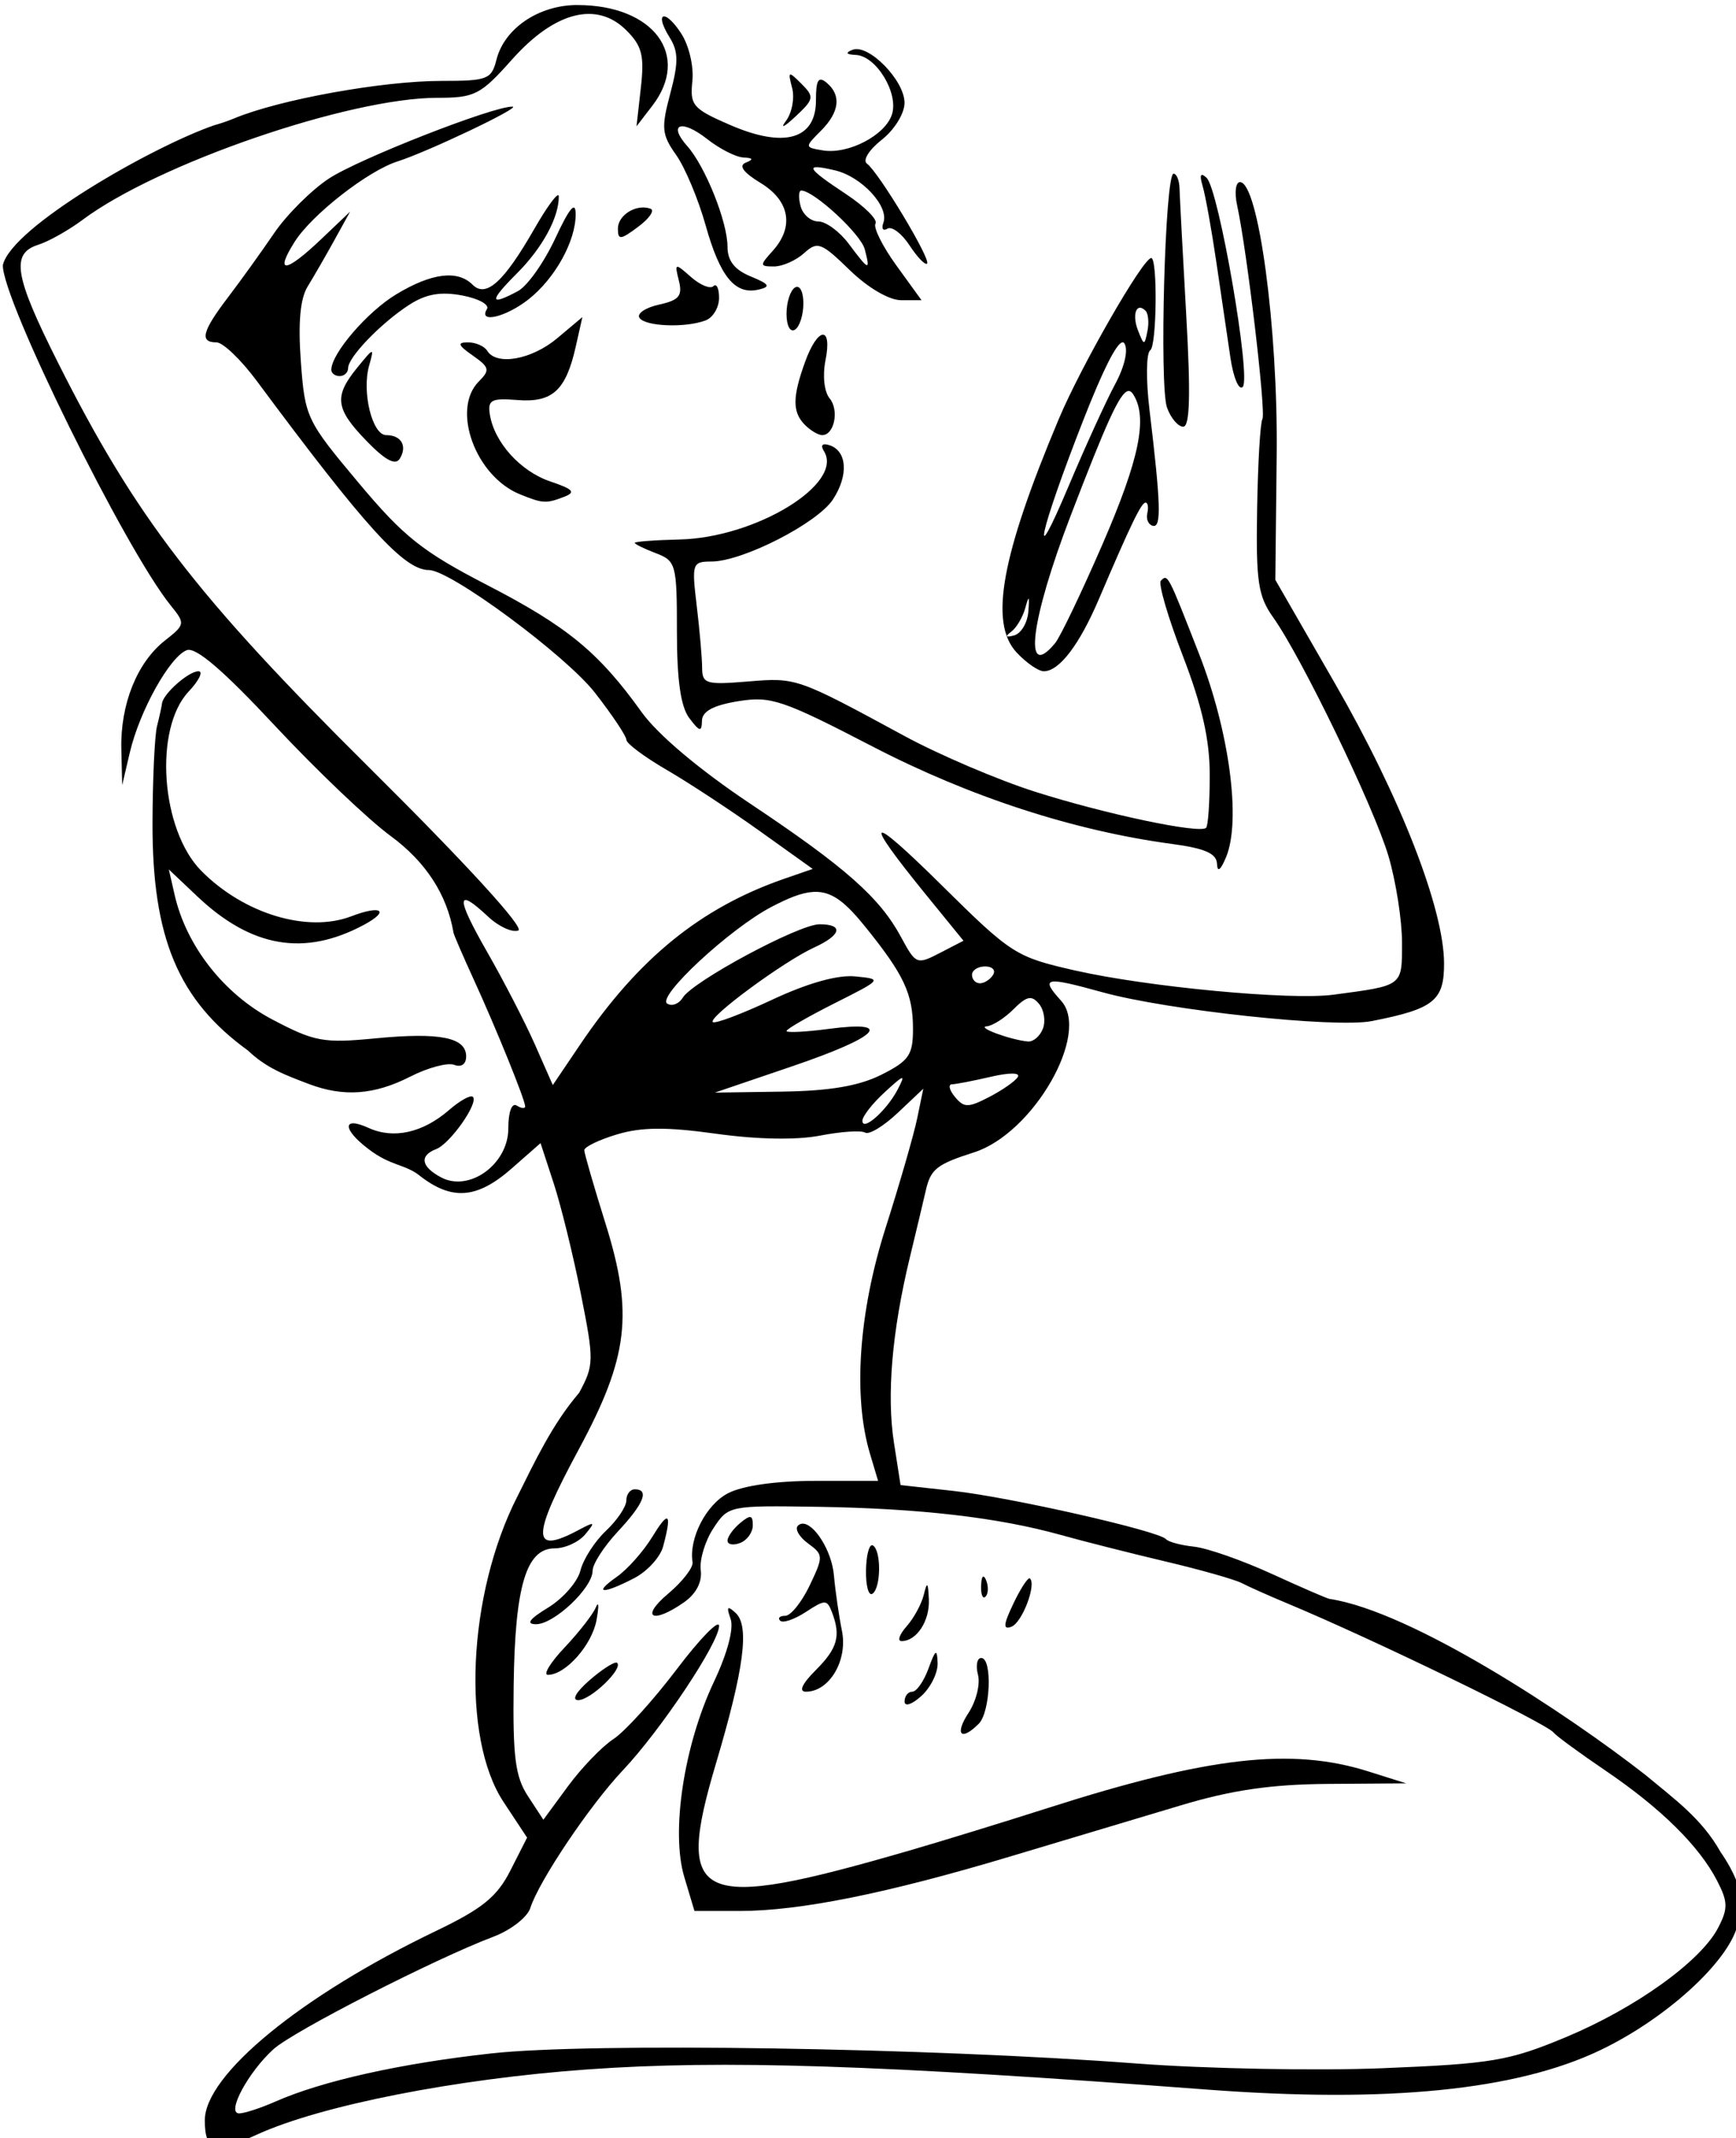
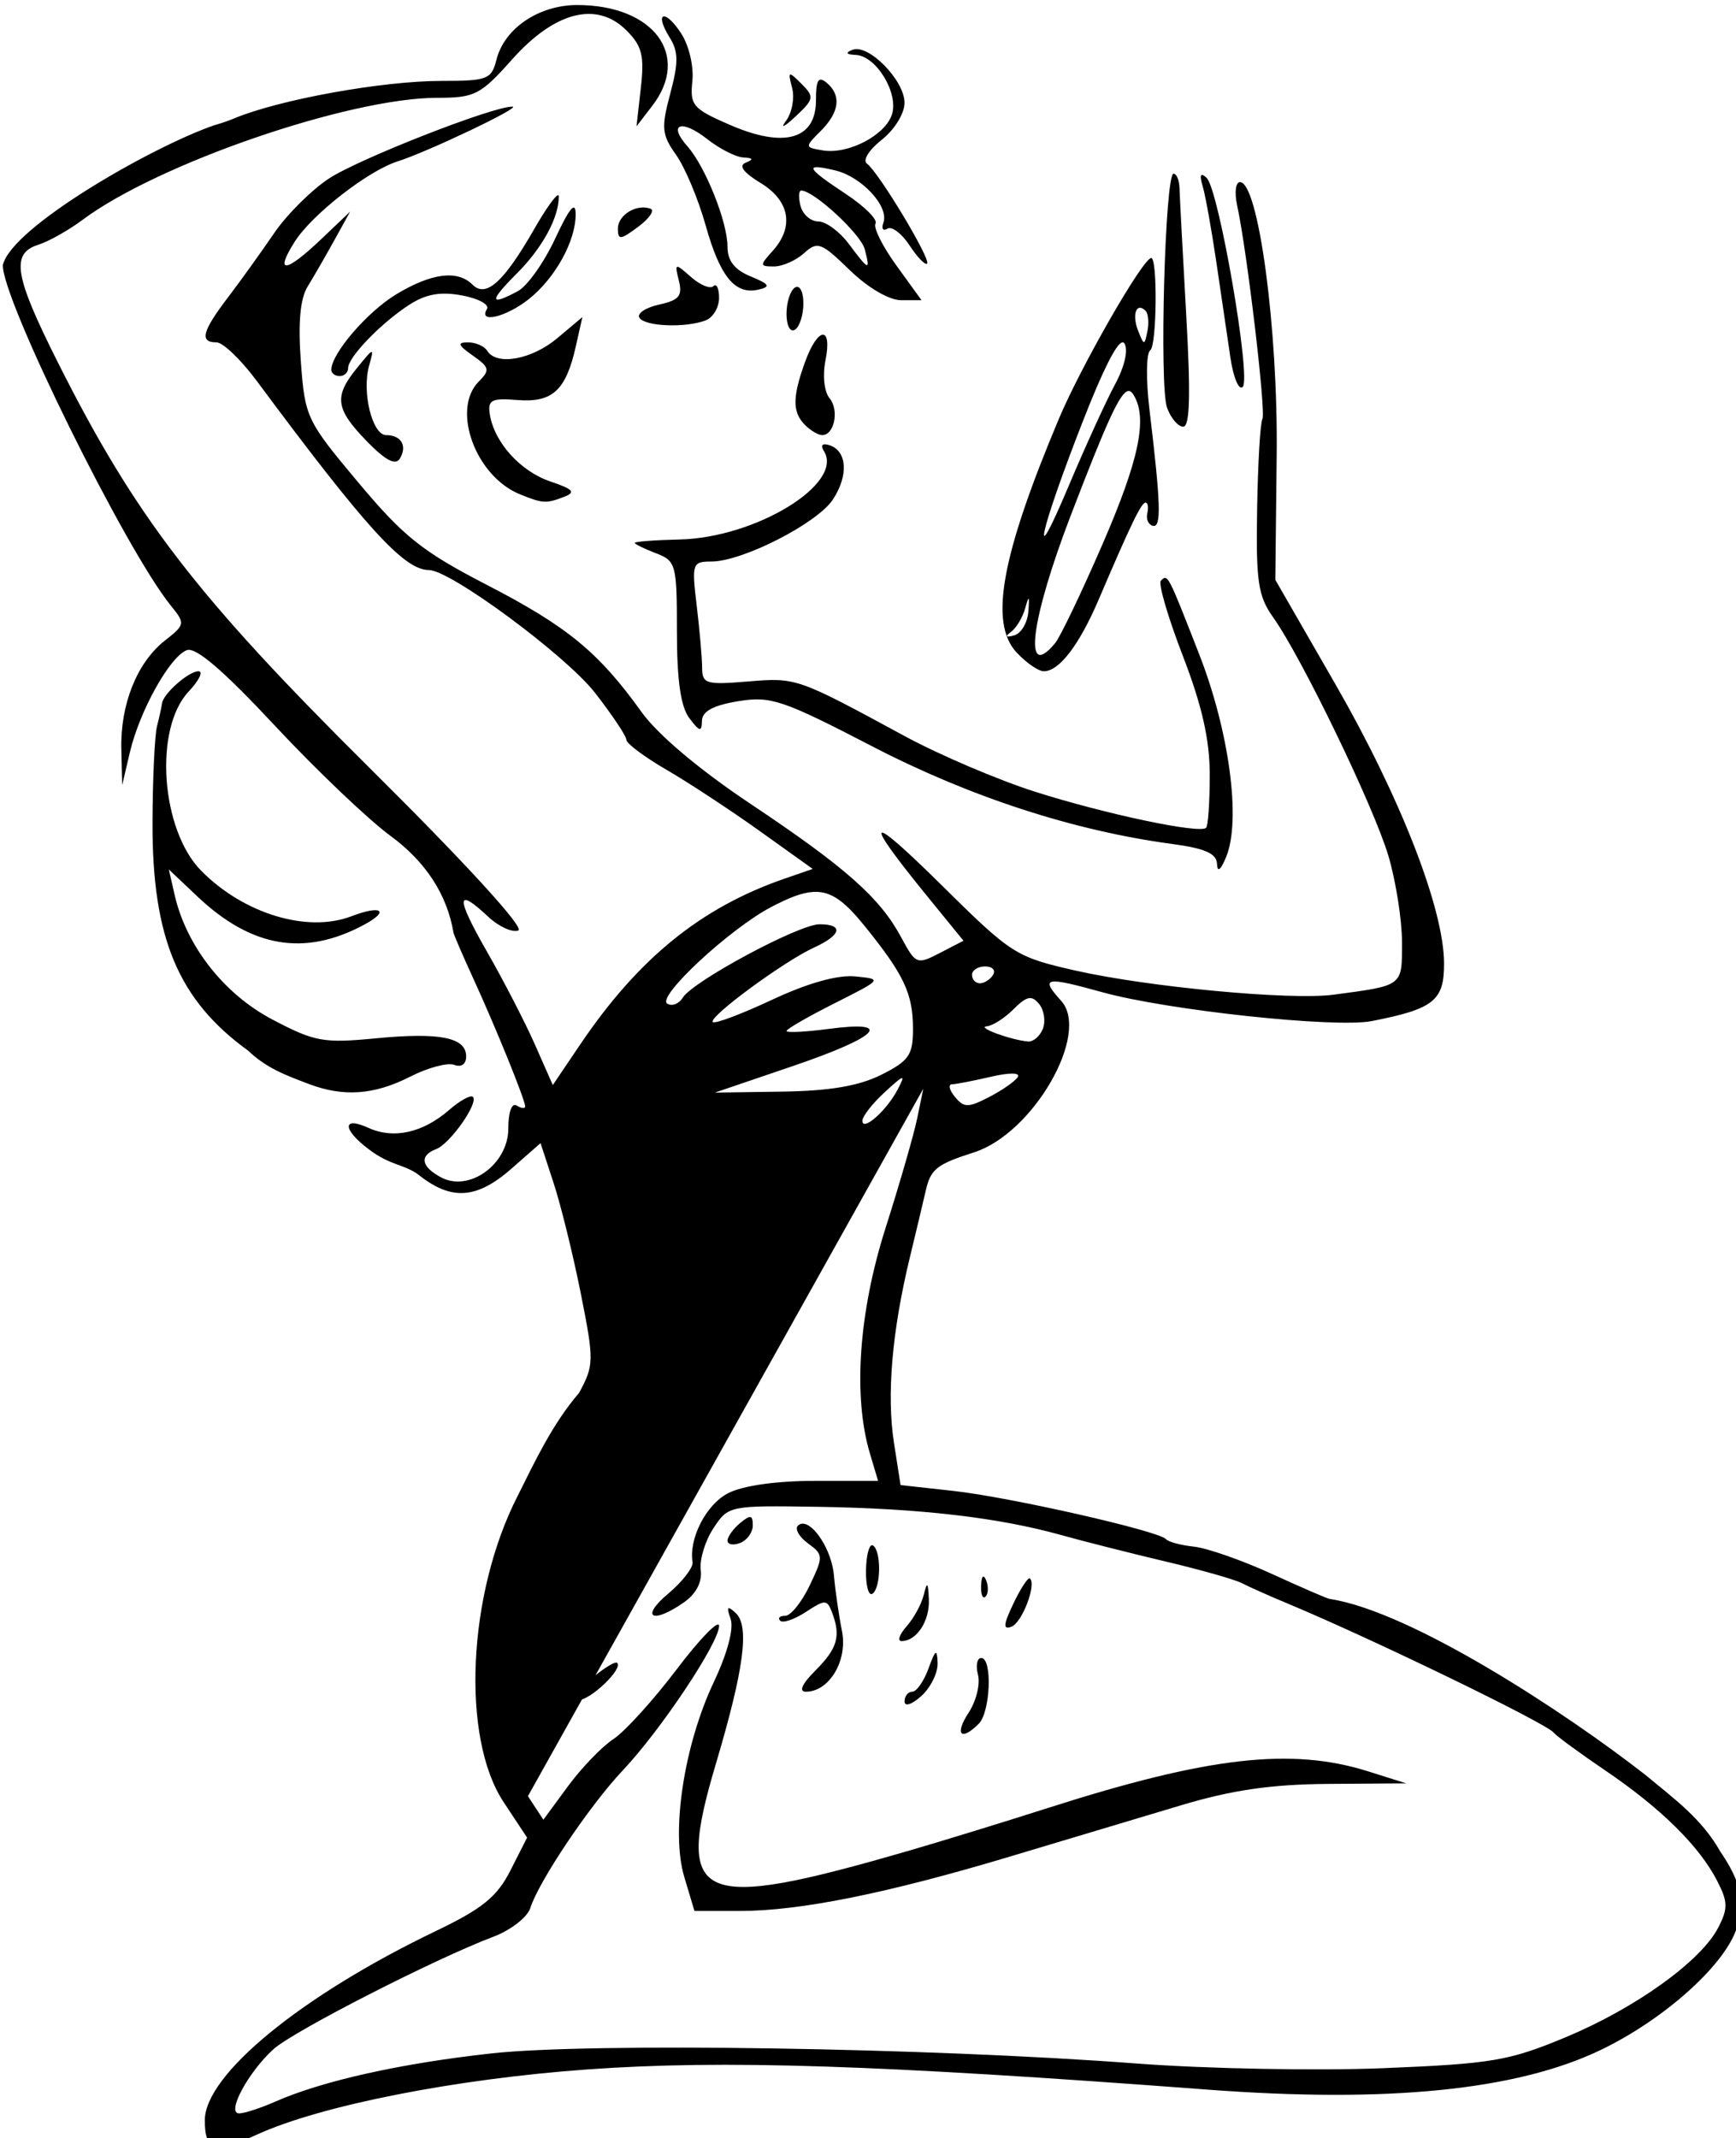
<svg xmlns="http://www.w3.org/2000/svg" xmlns:ns1="http://www.inkscape.org/namespaces/inkscape" xmlns:ns2="http://sodipodi.sourceforge.net/DTD/sodipodi-0.dtd" width="54.566mm" height="67.19mm" viewBox="0 0 54.566 67.19" version="1.1" id="svg8" ns1:version="0.92.3 (2405546, 2018-03-11)" ns2:docname="Mermaid.svg">
  <title id="title857">Mermaid</title>
  <defs id="defs2" />
  <ns2:namedview id="base" pagecolor="#ffffff" bordercolor="#666666" borderopacity="1.0" ns1:pageopacity="0.0" ns1:pageshadow="2" ns1:zoom="0.98496237" ns1:cx="660.37364" ns1:cy="-10.516317" ns1:document-units="mm" ns1:current-layer="layer1" showgrid="false" ns1:snap-global="false" ns1:window-width="1920" ns1:window-height="1017" ns1:window-x="3832" ns1:window-y="-8" ns1:window-maximized="1" fit-margin-top="0" fit-margin-left="0" fit-margin-right="0" fit-margin-bottom="0" />
  <g ns1:label="Layer 1" ns1:groupmode="layer" id="layer1" transform="translate(-56.93,-100.08)">
-     <path style="fill:#000000;stroke-width:3.78" d="m 283.305,378.256 c -4.565,0 -8.657,2.767 -9.59,6.484 -0.585,2.332 -1.064,2.516 -6.525,2.516 -7.023,0 -19.248,2.213 -24.613,4.455 -0.796,0.332 -1.586,0.59 -2.328,0.799 -7.309,2.514 -24.035,12.063 -25.08,16.58 -0.142,3.994 14.504,33.688 19.908,40.361 1.746,2.156 1.727,2.266 -0.703,4.178 -3.286,2.585 -5.277,7.55 -5.152,12.846 l 0.1,4.281 0.912,-3.887 c 1.155,-4.92 4.733,-11.339 6.75,-12.113 1.063,-0.408 4.321,2.382 10.434,8.936 4.889,5.241 11.067,11.129 13.73,13.084 4.179,3.068 6.703,6.946 7.473,11.48 0.047,0.275 1.116,2.75 2.377,5.5 2.665,5.813 6.123,14.339 6.123,15.096 0,0.287 -0.45,0.244 -1,-0.096 -0.591,-0.365 -1,0.75 -1,2.725 0,4.22 -4.632,7.577 -7.98,5.785 -2.372,-1.269 -2.596,-2.575 -0.576,-3.35 1.658,-0.636 5.065,-5.486 4.354,-6.197 -0.261,-0.261 -1.531,0.44 -2.82,1.559 -3.12,2.706 -6.585,3.477 -9.549,2.127 -3.136,-1.428 -3.133,0.152 0.004,2.518 2.61,2.004 4.3,1.768 6.01,3.109 3.835,3.017 6.838,2.797 10.936,-0.801 l 3.445,-3.025 1.562,4.775 c 0.86,2.627 2.308,8.514 3.217,13.082 1.579,7.938 1.571,8.459 -0.201,11.75 -3.186,3.709 -5.261,8.167 -7.324,12.293 -5.922,11.607 -6.686,28.607 -1.631,36.246 l 2.781,4.205 -1.975,3.891 c -1.59,3.131 -3.321,4.534 -8.865,7.195 -15.944,7.653 -27.387,17.03 -27.387,22.441 0,3.628 1.216,3.955 6.217,1.674 7.557,-3.447 23.544,-6.595 39.166,-7.713 16.1,-1.152 34.45,-0.555 73.482,2.389 21.439,1.617 36.707,0.087 46.658,-4.674 7.761,-3.713 15.139,-10.421 16.271,-14.793 1.377,-3.04 -0.433,-6.411 -2.035,-8.75 -2.21,-3.926 -5.498,-6.274 -8.896,-9.102 -9.459,-7.388 -27.772,-19.398 -37.436,-20.859 -0.207,0 -3.274,-1.326 -6.814,-2.947 -3.541,-1.622 -7.713,-3.084 -9.273,-3.25 -1.561,-0.166 -3.063,-0.568 -3.338,-0.893 -0.82,-0.969 -18.478,-4.974 -25.219,-5.719 l -6.258,-0.691 -0.781,-5 c -0.885,-5.674 -0.238,-13.233 1.883,-22 0.798,-3.3 1.648,-6.866 1.889,-7.926 0.58,-2.547 1.291,-3.111 5.723,-4.527 7.024,-2.244 13.838,-14.096 10.332,-17.971 -2.521,-2.785 -1.932,-2.907 4.883,-1.018 7.726,2.142 27.627,4.274 31.959,3.424 7.372,-1.448 8.591,-2.421 8.576,-6.854 -0.021,-6.47 -5.179,-19.702 -12.92,-33.148 l -7.094,-12.322 0.162,-14.83 c 0.165,-14.988 -2.168,-32.328 -4.352,-32.328 -0.518,0 -0.672,1.238 -0.342,2.75 1.177,5.393 3.452,24.613 3,25.344 -0.253,0.409 -0.535,5.213 -0.627,10.674 -0.145,8.592 0.11,10.318 1.896,12.83 3.41,4.794 11.974,22.522 13.688,28.334 0.881,2.987 1.602,7.591 1.602,10.23 0,5.223 0.18,5.086 -8.145,6.193 -5.089,0.677 -22.017,-0.914 -30.666,-2.881 -6.996,-1.591 -7.523,-1.927 -15.75,-10.062 -8.84,-8.741 -9.567,-8.33 -1.904,1.078 l 4.451,5.465 -2.805,1.451 c -2.726,1.41 -2.855,1.356 -4.602,-1.887 -2.52,-4.68 -6.588,-8.277 -17.881,-15.814 -6.056,-4.042 -10.983,-8.196 -12.9,-10.873 -5.061,-7.067 -8.8,-10.141 -18.299,-15.049 -7.709,-3.983 -9.905,-5.731 -15.305,-12.178 -6.133,-7.322 -6.319,-7.712 -6.805,-14.316 -0.339,-4.616 -0.082,-7.467 0.805,-8.908 0.717,-1.166 2.145,-3.641 3.172,-5.5 l 1.867,-3.381 -3.416,3.25 c -4.246,4.041 -5.601,4.178 -3.156,0.316 2.035,-3.214 8.686,-8.407 12.197,-9.521 3.571,-1.133 14.737,-6.449 13.641,-6.494 -2.2,-0.09 -18.237,6.188 -21.787,8.529 -2.083,1.373 -5.008,4.292 -6.5,6.484 -1.492,2.192 -3.95,5.611 -5.463,7.598 -3.073,4.037 -3.406,5.338 -1.367,5.338 0.761,0 2.898,2.042 4.75,4.537 12.967,17.47 17.514,22.463 20.451,22.463 2.554,0 16.234,10.111 19.699,14.559 2.044,2.624 3.717,5.128 3.717,5.564 0,0.437 2.138,2.034 4.75,3.551 2.613,1.517 7.585,4.783 11.051,7.26 l 6.301,4.504 -3.355,1.16 c -9.918,3.434 -17.331,9.453 -24.242,19.686 l -3.23,4.783 -2.111,-4.783 c -1.162,-2.631 -3.725,-7.596 -5.695,-11.033 -3.724,-6.497 -3.681,-7.738 0.146,-4.143 1.234,1.159 2.838,1.894 3.564,1.633 0.801,-0.287 -6.178,-7.914 -17.713,-19.357 -20.462,-20.299 -27.694,-29.707 -36.887,-47.988 -5.177,-10.296 -5.616,-12.931 -2.328,-13.971 1.238,-0.391 3.6,-1.72 5.25,-2.953 8.919,-6.665 31.622,-14.471 42.09,-14.471 4.437,0 5.109,-0.345 8.855,-4.549 5.068,-5.687 10.052,-6.954 13.559,-3.447 1.857,1.857 2.142,2.994 1.713,6.805 l -0.516,4.574 1.877,-2.441 c 4.597,-5.981 0.157,-11.941 -8.895,-11.941 z m 10.344,1.352 c -0.5,-0.075 -0.44,0.817 0.619,2.514 1.032,1.652 1.045,2.965 0.064,6.631 -1.092,4.084 -1.018,4.86 0.699,7.287 1.057,1.494 2.629,5.245 3.494,8.336 1.711,6.113 3.502,8.281 6.295,7.621 1.459,-0.345 1.28,-0.64 -0.951,-1.559 -1.923,-0.792 -2.75,-1.855 -2.75,-3.535 0,-2.929 -2.631,-9.507 -4.76,-11.902 -2.361,-2.656 -0.712,-3.26 2.342,-0.857 1.478,1.163 3.414,2.148 4.303,2.191 1.156,0.057 1.237,0.231 0.283,0.611 -0.884,0.353 -0.295,1.162 1.75,2.406 3.476,2.114 4.023,5.208 1.428,8.076 -1.546,1.708 -1.536,1.828 0.17,1.828 1.004,0 2.607,-0.708 3.562,-1.572 1.599,-1.447 2.029,-1.289 5.416,2 2.161,2.099 4.675,3.572 6.098,3.572 h 2.42 l -2.986,-4.125 c -1.643,-2.269 -2.755,-4.502 -2.471,-4.963 0.285,-0.461 -1.3,-2.039 -3.52,-3.508 -4.757,-3.148 -4.995,-3.668 -1.285,-2.799 3.158,0.74 6.438,4.279 5.744,6.197 -0.259,0.716 -0.047,1.038 0.473,0.717 0.52,-0.321 1.701,0.571 2.625,1.98 0.924,1.41 1.861,2.382 2.082,2.16 0.486,-0.486 -5.766,-10.872 -7.133,-11.85 -0.538,-0.385 0.236,-1.633 1.748,-2.822 1.515,-1.192 2.711,-3.128 2.711,-4.387 0,-2.673 -4.292,-7.041 -6.178,-6.287 -0.884,0.354 -0.751,0.555 0.404,0.607 2.409,0.11 5.088,4.512 4.285,7.041 -0.789,2.485 -5.185,4.778 -8.201,4.277 -2.166,-0.359 -2.168,-0.385 -0.25,-2.303 2.236,-2.236 2.476,-4.247 0.684,-5.734 -0.961,-0.798 -1.254,-0.308 -1.25,2.092 0.007,4.633 -3.742,5.719 -10.158,2.941 -4.457,-1.929 -4.804,-2.333 -4.502,-5.217 0.183,-1.747 -0.406,-4.241 -1.334,-5.658 -0.856,-1.307 -1.582,-1.951 -1.971,-2.01 z m 14.908,6.896 c -0.147,0.067 -0.034,0.581 0.23,1.594 0.312,1.193 -0.022,2.955 -0.742,3.914 -0.72,0.96 -0.224,0.733 1.102,-0.502 2.25,-2.097 2.299,-2.358 0.742,-3.914 -0.778,-0.778 -1.185,-1.159 -1.332,-1.092 z m 45.469,11.752 c -1.006,0 -1.706,25.169 -0.771,27.75 0.448,1.237 1.312,2.25 1.92,2.25 0.789,0 0.891,-3.793 0.355,-13.25 -0.412,-7.287 -0.769,-14.038 -0.795,-15 -0.025,-0.963 -0.343,-1.75 -0.709,-1.75 z m 3.35,0.148 c -0.185,0.043 -0.146,0.487 0.109,1.352 0.325,1.1 1.053,5.15 1.619,9 0.566,3.85 1.316,8.938 1.666,11.307 0.35,2.368 1.007,3.934 1.461,3.48 1.029,-1.029 -2.836,-23.421 -4.279,-24.787 -0.274,-0.259 -0.465,-0.377 -0.576,-0.352 z m -47.508,1.852 c 1.485,0 7.056,5.145 7.529,6.953 0.691,2.644 0.514,2.586 -1.879,-0.619 -1.095,-1.467 -2.724,-2.668 -3.621,-2.668 -0.897,0 -1.848,-0.824 -2.111,-1.832 -0.263,-1.008 -0.227,-1.834 0.082,-1.834 z m -28.818,0.551 c -0.276,-0.066 -1.452,1.568 -2.846,3.998 -3.62,6.311 -5.724,8.211 -7.326,6.609 -1.775,-1.775 -4.875,-1.381 -9.062,1.154 -3.429,2.076 -7.674,7.008 -7.689,8.938 -0.004,0.412 0.444,0.75 0.994,0.75 0.55,0 1,-0.428 1,-0.949 0,-1.298 3.912,-5.348 7.246,-7.502 1.988,-1.284 3.72,-1.591 6.277,-1.111 1.943,0.364 3.268,1.091 2.945,1.613 -1.077,1.742 2.226,0.977 4.916,-1.139 3.159,-2.485 5.62,-6.924 5.605,-10.113 -0.007,-1.615 -0.727,-0.76 -2.418,2.871 -1.324,2.844 -3.314,5.656 -4.424,6.25 -3.403,1.821 -3.443,1.22 -0.139,-2.084 3.038,-3.038 4.999,-6.643 4.98,-9.15 -6.5e-4,-0.082 -0.021,-0.125 -0.06,-0.135 z m 10.299,1.465 c -1.539,-0.129 -3.229,1.079 -3.229,2.5 0,1.377 0.306,1.349 2.406,-0.219 1.324,-0.988 1.986,-1.951 1.469,-2.141 -0.208,-0.076 -0.427,-0.122 -0.646,-0.141 z m 60.031,5.984 c -0.97,0 -8.316,12.789 -10.963,19.084 -6.828,16.241 -8.266,24.157 -5.025,27.666 1.143,1.237 2.604,2.25 3.248,2.25 1.827,0 4.209,-3.119 6.523,-8.537 3.802,-8.902 5.042,-11.463 5.547,-11.463 0.273,0 0.365,0.576 0.203,1.279 -0.162,0.704 0.144,1.37 0.68,1.48 1.005,0.208 0.919,-2.592 -0.42,-13.76 -0.43,-3.585 -0.389,-6.753 0.092,-7.064 0.771,-0.499 0.881,-10.936 0.115,-10.936 z m -56.223,1.045 c -0.186,0.057 -0.067,0.59 0.197,1.648 0.449,1.796 0.023,2.31 -2.352,2.832 -1.595,0.35 -2.644,1.051 -2.332,1.557 0.642,1.038 5.474,1.229 7.867,0.311 0.87,-0.334 1.582,-1.533 1.582,-2.666 0,-1.133 -0.302,-1.758 -0.67,-1.391 -0.368,0.368 -1.563,-0.12 -2.656,-1.084 -0.959,-0.845 -1.45,-1.264 -1.637,-1.207 z m 14.168,2.377 c -0.066,0.008 -0.134,0.035 -0.205,0.078 -0.55,0.34 -1,1.742 -1,3.117 0,1.412 0.435,2.232 1,1.883 0.55,-0.34 1,-1.742 1,-3.117 0,-1.236 -0.333,-2.019 -0.795,-1.961 z m 40.684,2.477 c 0.193,-0.02 0.43,0.088 0.699,0.357 0.324,0.324 0.423,1.41 0.221,2.416 -0.35,1.74 -0.403,1.738 -1.111,-0.065 -0.566,-1.441 -0.388,-2.649 0.191,-2.709 z m -66.1,1.102 -2.971,2.5 c -3.03,2.55 -7.205,3.302 -8.318,1.5 -0.34,-0.55 -1.366,-1 -2.281,-1 -1.309,0 -1.19,0.333 0.566,1.562 1.989,1.393 2.068,1.727 0.723,3.072 -3.301,3.301 -0.401,11.251 4.881,13.385 2.712,1.096 3.089,1.119 5.221,0.301 1.426,-0.547 1.11,-0.905 -1.613,-1.822 -3.561,-1.199 -6.673,-4.65 -7.189,-7.973 -0.264,-1.696 0.196,-1.933 3.27,-1.688 4.147,0.331 5.75,-1.131 6.918,-6.311 z m 28.506,2.092 c -0.519,0.038 -1.332,1.122 -2.094,3.229 -1.515,4.189 -1.516,5.967 -0.002,7.48 0.66,0.66 1.574,1.199 2.031,1.199 1.444,0 2.04,-2.968 0.877,-4.369 -0.637,-0.768 -0.845,-2.693 -0.486,-4.488 0.416,-2.081 0.193,-3.089 -0.326,-3.051 z m 35.535,0.908 c 0.102,-0.018 0.187,0.025 0.252,0.131 0.474,0.767 0.018,2.753 -1.107,4.836 -1.05,1.944 -3.524,7.358 -5.496,12.033 -4.74,11.235 -3.44,5.385 1.736,-7.811 2.315,-5.903 3.904,-9.06 4.615,-9.189 z m -89.064,1.139 c -0.18,0.029 -0.686,0.641 -1.682,1.861 -2.791,3.419 -2.605,4.867 1.109,8.699 2.21,2.281 3.421,2.926 3.934,2.096 0.926,-1.499 0.181,-2.795 -1.607,-2.795 -1.653,0 -2.91,-5.094 -2.031,-8.229 0.311,-1.109 0.457,-1.662 0.277,-1.633 z m 89.758,4.635 c 0.229,-0.036 0.425,0.115 0.609,0.406 1.739,2.743 0.726,7.668 -3.65,17.75 -2.485,5.724 -5.015,11.006 -5.623,11.738 -3.829,4.613 -2.931,-2.684 1.863,-15.168 4.188,-10.905 5.811,-14.569 6.801,-14.727 z m -35.947,6.314 c -0.415,-0.013 -0.469,0.276 -0.129,0.826 2.382,3.855 -8.088,10.25 -17.125,10.461 -2.926,0.068 -5.319,0.249 -5.32,0.4 -9.8e-4,0.151 1.123,0.702 2.498,1.225 2.391,0.909 2.5,1.314 2.5,9.283 0,5.779 0.451,8.929 1.469,10.275 1.229,1.625 1.474,1.676 1.5,0.318 0.022,-1.124 1.337,-1.837 4.281,-2.32 3.887,-0.638 5.25,-0.18 15.945,5.361 11.566,5.992 23.872,9.996 35.555,11.564 3.895,0.523 5.266,1.133 5.312,2.361 0.041,1.06 0.433,0.756 1.09,-0.844 1.775,-4.323 0.372,-14.853 -3.199,-24 -3.736,-9.569 -3.73,-9.557 -4.553,-8.734 -0.329,0.329 0.84,4.33 2.6,8.893 2.286,5.929 3.199,9.961 3.199,14.135 0,3.212 -0.193,6.035 -0.43,6.271 -0.74,0.74 -11.912,-1.614 -20.27,-4.271 -4.4,-1.399 -11.375,-4.375 -15.5,-6.611 -12.778,-6.928 -12.826,-6.945 -18.588,-6.467 -4.959,0.411 -5.414,0.275 -5.422,-1.633 -0.005,-1.145 -0.292,-4.445 -0.639,-7.332 -0.606,-5.043 -0.535,-5.252 1.76,-5.26 3.697,-0.015 12.547,-4.54 14.395,-7.359 1.866,-2.848 1.69,-5.734 -0.395,-6.428 -0.217,-0.072 -0.397,-0.111 -0.535,-0.115 z m 24.143,18.316 c 0.055,0.064 0.038,0.563 -0.035,1.518 -0.102,1.332 -0.859,2.604 -1.684,2.826 -0.991,0.267 -1.115,0.124 -0.365,-0.422 0.624,-0.454 1.381,-1.726 1.684,-2.826 0.217,-0.788 0.345,-1.16 0.4,-1.096 z m -98.473,8.596 c -1.168,0 -4.193,2.676 -4.322,3.822 -0.042,0.373 -0.307,1.578 -0.588,2.678 -0.281,1.1 -0.522,6.275 -0.537,11.5 -0.035,13.622 3.058,20.986 11.332,26.98 2.2,2.098 4.458,2.913 7.199,3.955 4.126,1.569 7.775,1.305 12.043,-0.871 2.088,-1.065 4.435,-1.691 5.213,-1.393 0.842,0.323 1.414,-0.082 1.414,-0.998 0,-2.258 -3.114,-2.881 -10.734,-2.146 -6.192,0.597 -7.231,0.407 -12.25,-2.232 -5.743,-3.02 -10.216,-8.725 -11.598,-14.795 l -0.682,-3 3.381,3.199 c 6.417,6.071 12.7,7.146 19.742,3.377 3.137,-1.679 2.108,-2.397 -1.471,-1.025 -5.212,1.998 -12.756,-0.283 -17.803,-5.385 -4.801,-4.854 -5.653,-16.838 -1.51,-21.248 1.25,-1.33 1.776,-2.418 1.17,-2.418 z m 72.92,26.164 c 0.191,-0.011 0.377,-0.011 0.561,0 1.884,0.113 3.409,1.406 5.574,4.086 4.648,5.751 5.699,7.995 5.699,12.164 0,3.096 -0.476,3.784 -3.75,5.428 -2.649,1.33 -6.099,1.919 -11.75,2.002 l -8,0.117 9.25,-3.148 c 10.22,-3.48 12.121,-5.45 4.25,-4.406 -2.75,0.365 -5,0.476 -5,0.248 0,-0.228 2.563,-1.707 5.697,-3.285 5.679,-2.86 5.688,-2.871 2.443,-3.188 -2.084,-0.203 -5.626,0.792 -9.848,2.768 -3.626,1.697 -6.79,2.888 -7.033,2.645 -0.573,-0.573 8.424,-7.197 11.99,-8.826 3.266,-1.492 3.571,-2.768 0.662,-2.768 -2.442,0 -15.038,6.763 -16.225,8.711 -0.446,0.734 -1.271,1.047 -1.834,0.699 -1.293,-0.799 7.415,-8.883 12.355,-11.469 2.074,-1.085 3.621,-1.7 4.957,-1.777 z m 20.393,8.836 c 0.857,0 1.281,0.45 0.941,1 -0.34,0.55 -1.041,1 -1.559,1 -0.518,0 -0.941,-0.45 -0.941,-1 0,-0.55 0.701,-1 1.559,-1 z m 5.463,3.764 c 0.313,0.051 0.599,0.28 0.928,0.676 0.596,0.718 0.804,2.039 0.461,2.934 -0.343,0.895 -1.139,1.582 -1.768,1.527 -2.048,-0.179 -6.177,-1.698 -4.893,-1.801 0.688,-0.055 2.12,-0.97 3.184,-2.033 0.976,-0.976 1.567,-1.388 2.088,-1.303 z m -2.234,8.943 c 0.562,0.005 0.807,0.141 0.643,0.406 v 0.002 c -0.306,0.495 -1.833,1.561 -3.393,2.367 -2.494,1.289 -2.983,1.289 -4.059,-0.008 -0.672,-0.81 -0.831,-1.487 -0.352,-1.498 0.48,-0.013 2.557,-0.414 4.615,-0.893 1.104,-0.257 1.983,-0.382 2.545,-0.377 z m -13.131,0.539 c 0.215,-0.047 0.016,0.407 -0.467,1.336 -1.291,2.487 -4.189,5.057 -4.189,3.715 0,-0.521 1.185,-2.04 2.635,-3.373 1.176,-1.082 1.806,-1.63 2.021,-1.678 z m 2.566,1.254 -0.721,3.5 c -0.397,1.925 -2.085,7.775 -3.75,13 -3.19,10.008 -3.883,19.976 -1.861,26.75 l 0.969,3.25 H 311.5 c -4.614,0 -8.567,0.561 -10.314,1.465 -2.6,1.344 -4.662,5.351 -4.211,8.18 0.1,0.63 -1.209,2.317 -2.912,3.75 -3.351,2.82 -1.842,3.623 1.893,1.008 1.445,-1.012 2.175,-2.412 1.99,-3.82 -0.16,-1.223 0.512,-3.45 1.494,-4.949 1.774,-2.707 1.861,-2.724 12.482,-2.557 12.023,0.189 21.306,1.265 28.697,3.326 2.75,0.767 8.375,2.191 12.5,3.166 4.125,0.975 8.175,2.123 9,2.553 0.825,0.43 3.3,1.532 5.5,2.449 10.028,4.181 30.694,14.208 31.496,15.281 0.277,0.371 3.044,2.399 6.148,4.506 6.563,4.453 11.117,8.945 13.236,13.057 1.287,2.496 1.305,3.292 0.133,5.559 -2.059,3.982 -9.811,9.549 -18.111,13.004 -6.72,2.798 -8.725,3.137 -21.654,3.664 -7.837,0.32 -20.998,0.069 -29.248,-0.557 -24.629,-1.868 -64.711,-2.495 -76.5,-1.197 -10.761,1.184 -20.073,3.261 -25.652,5.723 -1.733,0.765 -3.657,1.391 -4.275,1.391 -1.551,0 1.075,-4.901 4.082,-7.619 2.361,-2.134 19.135,-10.709 26.086,-13.334 2.057,-0.777 4.024,-2.307 4.371,-3.4 1.014,-3.193 7.053,-12.179 10.971,-16.324 4.511,-4.773 11.418,-15.133 11.418,-17.127 0,-0.822 -2.264,1.498 -5.031,5.154 -2.768,3.656 -6.143,7.374 -7.498,8.262 -1.355,0.888 -3.779,3.402 -5.387,5.588 l -2.924,3.977 -1.83,-2.795 c -1.502,-2.293 -1.806,-4.642 -1.695,-13.102 0.154,-11.817 1.486,-16.279 4.863,-16.279 1.241,0 2.874,-0.749 3.629,-1.664 1.241,-1.504 1.164,-1.552 -0.811,-0.5 -5.606,2.987 -5.594,0.88 0.06,-9.609 5.876,-10.899 6.49,-16.091 3.158,-26.727 -1.378,-4.4 -2.514,-8.319 -2.521,-8.709 -0.008,-0.39 1.742,-1.238 3.889,-1.881 2.916,-0.873 5.888,-0.892 11.75,-0.074 4.886,0.681 9.541,0.764 12.338,0.219 2.47,-0.481 4.87,-0.641 5.332,-0.355 0.462,0.285 2.203,-0.767 3.869,-2.34 z m -34.223,47.5 c -0.55,0 -1,0.597 -1,1.326 0,0.729 -1.088,2.346 -2.416,3.594 -1.328,1.248 -2.691,3.367 -3.027,4.707 -0.336,1.34 -2.061,3.32 -3.834,4.4 -2.236,1.363 -2.673,1.966 -1.428,1.969 2.145,0.004 6.705,-4.309 6.705,-6.344 0,-0.792 1.35,-2.886 3,-4.652 3.08,-3.297 3.761,-5 2,-5 z m 13.707,3.293 c -0.222,-0.04 -0.596,0.2 -1.207,0.707 -0.825,0.685 -1.5,1.626 -1.5,2.092 0,0.465 0.675,0.586 1.5,0.27 0.825,-0.317 1.5,-1.256 1.5,-2.09 0,-0.617 -0.071,-0.938 -0.293,-0.979 z m -9.943,0.176 c -0.266,0.032 -0.823,0.756 -1.682,2.164 -1.051,1.723 -2.949,3.861 -4.219,4.75 -2.875,2.014 -1.705,2.104 2.059,0.158 1.553,-0.803 3.1,-2.491 3.438,-3.75 0.606,-2.261 0.746,-3.364 0.404,-3.322 z m 16.115,0.605 c -0.195,0.011 -0.377,0.089 -0.533,0.246 -0.385,0.385 0.158,1.329 1.207,2.096 1.83,1.339 1.839,1.538 0.193,4.988 -0.943,1.977 -2.246,3.596 -2.896,3.596 -0.651,0 -0.923,0.261 -0.604,0.58 0.319,0.319 1.691,-0.146 3.047,-1.035 2.271,-1.488 2.514,-1.488 3.086,0.002 1.09,2.839 0.683,4.301 -1.924,6.908 -1.62,1.62 -2.041,2.545 -1.156,2.545 2.782,0 4.982,-3.71 4.275,-7.211 -0.365,-1.809 -0.793,-4.771 -0.951,-6.584 -0.258,-2.959 -2.378,-6.205 -3.744,-6.131 z m 8.219,2.561 c -0.348,0.105 -0.635,1.302 -0.67,2.914 -0.04,1.843 0.297,3.121 0.75,2.842 1.029,-0.636 1.085,-5.111 0.072,-5.732 -0.052,-0.032 -0.103,-0.038 -0.152,-0.023 z m 13.266,3.711 c -0.152,-0.023 -0.255,0.342 -0.285,1.07 -0.043,1.054 0.193,1.645 0.525,1.312 0.332,-0.332 0.369,-1.194 0.08,-1.916 -0.12,-0.299 -0.229,-0.453 -0.32,-0.467 z m 5.4,0.223 c -0.316,0.154 -1.082,1.368 -1.84,2.949 h 0.002 c -1.215,2.534 -1.271,3.168 -0.242,2.773 1.259,-0.483 2.982,-4.994 2.186,-5.721 -0.025,-0.023 -0.06,-0.024 -0.105,-0.002 z m -12.068,0.822 c -0.09,-0.082 -0.216,0.297 -0.414,1.109 -0.268,1.1 -1.186,2.788 -2.039,3.75 -0.853,0.963 -1.123,1.75 -0.598,1.75 1.789,0 3.355,-2.393 3.238,-4.949 -0.047,-1.035 -0.098,-1.578 -0.188,-1.66 z m -39.111,2.264 c -0.047,0.027 -0.115,0.139 -0.201,0.346 -0.346,0.825 -2.011,2.963 -3.701,4.75 -1.69,1.788 -2.585,3.25 -1.988,3.25 2.094,0 5.226,-3.529 5.77,-6.5 0.226,-1.238 0.263,-1.927 0.121,-1.846 z m 15.621,0.445 c -0.234,-0.049 -0.163,0.353 0.162,1.271 0.401,1.133 -0.379,4.075 -1.979,7.455 -3.559,7.523 -5.12,17.788 -3.52,23.131 l 1.211,4.043 h 5.371 c 7.135,0 17.443,-2.074 32.049,-6.451 6.6,-1.978 15.72,-4.71 20.266,-6.072 6.071,-1.819 10.717,-2.494 17.5,-2.543 l 9.234,-0.066 -4.5,-1.418 c -9.119,-2.873 -18.958,-1.75 -38,4.34 -5.225,1.671 -12.65,3.951 -16.5,5.068 -25.206,7.313 -27.78,6.157 -22.887,-10.285 3.351,-11.26 4.023,-16.368 2.354,-17.908 -0.371,-0.342 -0.622,-0.535 -0.762,-0.564 z m 24.463,5.309 c -0.158,0.096 -0.411,0.695 -0.83,1.842 -0.552,1.512 -1.418,2.75 -1.922,2.75 -0.504,0 -0.916,0.519 -0.916,1.154 0,0.655 0.866,0.372 2,-0.654 1.1,-0.995 1.963,-2.752 1.92,-3.904 -0.033,-0.874 -0.094,-1.283 -0.252,-1.188 z m 5.426,0.592 c -0.498,0 -0.672,0.899 -0.385,1.998 0.287,1.099 -0.214,3.124 -1.115,4.5 -1.692,2.582 -0.915,3.423 1.205,1.303 1.394,-1.394 1.636,-7.801 0.295,-7.801 z m -43.322,0.547 c -0.449,0.04 -1.728,0.877 -3.078,2.039 -1.629,1.402 -2.217,2.414 -1.404,2.414 1.461,0 5.337,-3.707 4.621,-4.42 -0.028,-0.028 -0.074,-0.039 -0.139,-0.033 z" transform="scale(0.265)" id="path826" ns1:connector-curvature="0" ns2:nodetypes="ccscccccccccccccscsccccccccccsccccccscsscccccccccccccccssccccscccsssccccccccccccccccccccccscsssscccccccccscccscccccscccccccsccccccsccscccccccccccscccccccscccccccccsccccscccccccsccscscccccsscccccccccccsccssccscsccccscscccscccccscscccccccccscccscccccsccsccsccccccccccsccccccsccccccscccsccccccsccccccccccccccccscscccccsccccccsccscccscccccccccscsccccscssscccccccccccccccccsccccscccccccccccscccccccccscsccccsccccccscccccccccccssccccscsccscscccccccccccsccccsccccccccccccccccccccccscccccssccccccssccccsccccccsscccscccscccccscccscccsccsccc" />
+     <path style="fill:#000000;stroke-width:3.78" d="m 283.305,378.256 c -4.565,0 -8.657,2.767 -9.59,6.484 -0.585,2.332 -1.064,2.516 -6.525,2.516 -7.023,0 -19.248,2.213 -24.613,4.455 -0.796,0.332 -1.586,0.59 -2.328,0.799 -7.309,2.514 -24.035,12.063 -25.08,16.58 -0.142,3.994 14.504,33.688 19.908,40.361 1.746,2.156 1.727,2.266 -0.703,4.178 -3.286,2.585 -5.277,7.55 -5.152,12.846 l 0.1,4.281 0.912,-3.887 c 1.155,-4.92 4.733,-11.339 6.75,-12.113 1.063,-0.408 4.321,2.382 10.434,8.936 4.889,5.241 11.067,11.129 13.73,13.084 4.179,3.068 6.703,6.946 7.473,11.48 0.047,0.275 1.116,2.75 2.377,5.5 2.665,5.813 6.123,14.339 6.123,15.096 0,0.287 -0.45,0.244 -1,-0.096 -0.591,-0.365 -1,0.75 -1,2.725 0,4.22 -4.632,7.577 -7.98,5.785 -2.372,-1.269 -2.596,-2.575 -0.576,-3.35 1.658,-0.636 5.065,-5.486 4.354,-6.197 -0.261,-0.261 -1.531,0.44 -2.82,1.559 -3.12,2.706 -6.585,3.477 -9.549,2.127 -3.136,-1.428 -3.133,0.152 0.004,2.518 2.61,2.004 4.3,1.768 6.01,3.109 3.835,3.017 6.838,2.797 10.936,-0.801 l 3.445,-3.025 1.562,4.775 c 0.86,2.627 2.308,8.514 3.217,13.082 1.579,7.938 1.571,8.459 -0.201,11.75 -3.186,3.709 -5.261,8.167 -7.324,12.293 -5.922,11.607 -6.686,28.607 -1.631,36.246 l 2.781,4.205 -1.975,3.891 c -1.59,3.131 -3.321,4.534 -8.865,7.195 -15.944,7.653 -27.387,17.03 -27.387,22.441 0,3.628 1.216,3.955 6.217,1.674 7.557,-3.447 23.544,-6.595 39.166,-7.713 16.1,-1.152 34.45,-0.555 73.482,2.389 21.439,1.617 36.707,0.087 46.658,-4.674 7.761,-3.713 15.139,-10.421 16.271,-14.793 1.377,-3.04 -0.433,-6.411 -2.035,-8.75 -2.21,-3.926 -5.498,-6.274 -8.896,-9.102 -9.459,-7.388 -27.772,-19.398 -37.436,-20.859 -0.207,0 -3.274,-1.326 -6.814,-2.947 -3.541,-1.622 -7.713,-3.084 -9.273,-3.25 -1.561,-0.166 -3.063,-0.568 -3.338,-0.893 -0.82,-0.969 -18.478,-4.974 -25.219,-5.719 l -6.258,-0.691 -0.781,-5 c -0.885,-5.674 -0.238,-13.233 1.883,-22 0.798,-3.3 1.648,-6.866 1.889,-7.926 0.58,-2.547 1.291,-3.111 5.723,-4.527 7.024,-2.244 13.838,-14.096 10.332,-17.971 -2.521,-2.785 -1.932,-2.907 4.883,-1.018 7.726,2.142 27.627,4.274 31.959,3.424 7.372,-1.448 8.591,-2.421 8.576,-6.854 -0.021,-6.47 -5.179,-19.702 -12.92,-33.148 l -7.094,-12.322 0.162,-14.83 c 0.165,-14.988 -2.168,-32.328 -4.352,-32.328 -0.518,0 -0.672,1.238 -0.342,2.75 1.177,5.393 3.452,24.613 3,25.344 -0.253,0.409 -0.535,5.213 -0.627,10.674 -0.145,8.592 0.11,10.318 1.896,12.83 3.41,4.794 11.974,22.522 13.688,28.334 0.881,2.987 1.602,7.591 1.602,10.23 0,5.223 0.18,5.086 -8.145,6.193 -5.089,0.677 -22.017,-0.914 -30.666,-2.881 -6.996,-1.591 -7.523,-1.927 -15.75,-10.062 -8.84,-8.741 -9.567,-8.33 -1.904,1.078 l 4.451,5.465 -2.805,1.451 c -2.726,1.41 -2.855,1.356 -4.602,-1.887 -2.52,-4.68 -6.588,-8.277 -17.881,-15.814 -6.056,-4.042 -10.983,-8.196 -12.9,-10.873 -5.061,-7.067 -8.8,-10.141 -18.299,-15.049 -7.709,-3.983 -9.905,-5.731 -15.305,-12.178 -6.133,-7.322 -6.319,-7.712 -6.805,-14.316 -0.339,-4.616 -0.082,-7.467 0.805,-8.908 0.717,-1.166 2.145,-3.641 3.172,-5.5 l 1.867,-3.381 -3.416,3.25 c -4.246,4.041 -5.601,4.178 -3.156,0.316 2.035,-3.214 8.686,-8.407 12.197,-9.521 3.571,-1.133 14.737,-6.449 13.641,-6.494 -2.2,-0.09 -18.237,6.188 -21.787,8.529 -2.083,1.373 -5.008,4.292 -6.5,6.484 -1.492,2.192 -3.95,5.611 -5.463,7.598 -3.073,4.037 -3.406,5.338 -1.367,5.338 0.761,0 2.898,2.042 4.75,4.537 12.967,17.47 17.514,22.463 20.451,22.463 2.554,0 16.234,10.111 19.699,14.559 2.044,2.624 3.717,5.128 3.717,5.564 0,0.437 2.138,2.034 4.75,3.551 2.613,1.517 7.585,4.783 11.051,7.26 l 6.301,4.504 -3.355,1.16 c -9.918,3.434 -17.331,9.453 -24.242,19.686 l -3.23,4.783 -2.111,-4.783 c -1.162,-2.631 -3.725,-7.596 -5.695,-11.033 -3.724,-6.497 -3.681,-7.738 0.146,-4.143 1.234,1.159 2.838,1.894 3.564,1.633 0.801,-0.287 -6.178,-7.914 -17.713,-19.357 -20.462,-20.299 -27.694,-29.707 -36.887,-47.988 -5.177,-10.296 -5.616,-12.931 -2.328,-13.971 1.238,-0.391 3.6,-1.72 5.25,-2.953 8.919,-6.665 31.622,-14.471 42.09,-14.471 4.437,0 5.109,-0.345 8.855,-4.549 5.068,-5.687 10.052,-6.954 13.559,-3.447 1.857,1.857 2.142,2.994 1.713,6.805 l -0.516,4.574 1.877,-2.441 c 4.597,-5.981 0.157,-11.941 -8.895,-11.941 z m 10.344,1.352 c -0.5,-0.075 -0.44,0.817 0.619,2.514 1.032,1.652 1.045,2.965 0.064,6.631 -1.092,4.084 -1.018,4.86 0.699,7.287 1.057,1.494 2.629,5.245 3.494,8.336 1.711,6.113 3.502,8.281 6.295,7.621 1.459,-0.345 1.28,-0.64 -0.951,-1.559 -1.923,-0.792 -2.75,-1.855 -2.75,-3.535 0,-2.929 -2.631,-9.507 -4.76,-11.902 -2.361,-2.656 -0.712,-3.26 2.342,-0.857 1.478,1.163 3.414,2.148 4.303,2.191 1.156,0.057 1.237,0.231 0.283,0.611 -0.884,0.353 -0.295,1.162 1.75,2.406 3.476,2.114 4.023,5.208 1.428,8.076 -1.546,1.708 -1.536,1.828 0.17,1.828 1.004,0 2.607,-0.708 3.562,-1.572 1.599,-1.447 2.029,-1.289 5.416,2 2.161,2.099 4.675,3.572 6.098,3.572 h 2.42 l -2.986,-4.125 c -1.643,-2.269 -2.755,-4.502 -2.471,-4.963 0.285,-0.461 -1.3,-2.039 -3.52,-3.508 -4.757,-3.148 -4.995,-3.668 -1.285,-2.799 3.158,0.74 6.438,4.279 5.744,6.197 -0.259,0.716 -0.047,1.038 0.473,0.717 0.52,-0.321 1.701,0.571 2.625,1.98 0.924,1.41 1.861,2.382 2.082,2.16 0.486,-0.486 -5.766,-10.872 -7.133,-11.85 -0.538,-0.385 0.236,-1.633 1.748,-2.822 1.515,-1.192 2.711,-3.128 2.711,-4.387 0,-2.673 -4.292,-7.041 -6.178,-6.287 -0.884,0.354 -0.751,0.555 0.404,0.607 2.409,0.11 5.088,4.512 4.285,7.041 -0.789,2.485 -5.185,4.778 -8.201,4.277 -2.166,-0.359 -2.168,-0.385 -0.25,-2.303 2.236,-2.236 2.476,-4.247 0.684,-5.734 -0.961,-0.798 -1.254,-0.308 -1.25,2.092 0.007,4.633 -3.742,5.719 -10.158,2.941 -4.457,-1.929 -4.804,-2.333 -4.502,-5.217 0.183,-1.747 -0.406,-4.241 -1.334,-5.658 -0.856,-1.307 -1.582,-1.951 -1.971,-2.01 z m 14.908,6.896 c -0.147,0.067 -0.034,0.581 0.23,1.594 0.312,1.193 -0.022,2.955 -0.742,3.914 -0.72,0.96 -0.224,0.733 1.102,-0.502 2.25,-2.097 2.299,-2.358 0.742,-3.914 -0.778,-0.778 -1.185,-1.159 -1.332,-1.092 z m 45.469,11.752 c -1.006,0 -1.706,25.169 -0.771,27.75 0.448,1.237 1.312,2.25 1.92,2.25 0.789,0 0.891,-3.793 0.355,-13.25 -0.412,-7.287 -0.769,-14.038 -0.795,-15 -0.025,-0.963 -0.343,-1.75 -0.709,-1.75 z m 3.35,0.148 c -0.185,0.043 -0.146,0.487 0.109,1.352 0.325,1.1 1.053,5.15 1.619,9 0.566,3.85 1.316,8.938 1.666,11.307 0.35,2.368 1.007,3.934 1.461,3.48 1.029,-1.029 -2.836,-23.421 -4.279,-24.787 -0.274,-0.259 -0.465,-0.377 -0.576,-0.352 z m -47.508,1.852 c 1.485,0 7.056,5.145 7.529,6.953 0.691,2.644 0.514,2.586 -1.879,-0.619 -1.095,-1.467 -2.724,-2.668 -3.621,-2.668 -0.897,0 -1.848,-0.824 -2.111,-1.832 -0.263,-1.008 -0.227,-1.834 0.082,-1.834 z m -28.818,0.551 c -0.276,-0.066 -1.452,1.568 -2.846,3.998 -3.62,6.311 -5.724,8.211 -7.326,6.609 -1.775,-1.775 -4.875,-1.381 -9.062,1.154 -3.429,2.076 -7.674,7.008 -7.689,8.938 -0.004,0.412 0.444,0.75 0.994,0.75 0.55,0 1,-0.428 1,-0.949 0,-1.298 3.912,-5.348 7.246,-7.502 1.988,-1.284 3.72,-1.591 6.277,-1.111 1.943,0.364 3.268,1.091 2.945,1.613 -1.077,1.742 2.226,0.977 4.916,-1.139 3.159,-2.485 5.62,-6.924 5.605,-10.113 -0.007,-1.615 -0.727,-0.76 -2.418,2.871 -1.324,2.844 -3.314,5.656 -4.424,6.25 -3.403,1.821 -3.443,1.22 -0.139,-2.084 3.038,-3.038 4.999,-6.643 4.98,-9.15 -6.5e-4,-0.082 -0.021,-0.125 -0.06,-0.135 z m 10.299,1.465 c -1.539,-0.129 -3.229,1.079 -3.229,2.5 0,1.377 0.306,1.349 2.406,-0.219 1.324,-0.988 1.986,-1.951 1.469,-2.141 -0.208,-0.076 -0.427,-0.122 -0.646,-0.141 z m 60.031,5.984 c -0.97,0 -8.316,12.789 -10.963,19.084 -6.828,16.241 -8.266,24.157 -5.025,27.666 1.143,1.237 2.604,2.25 3.248,2.25 1.827,0 4.209,-3.119 6.523,-8.537 3.802,-8.902 5.042,-11.463 5.547,-11.463 0.273,0 0.365,0.576 0.203,1.279 -0.162,0.704 0.144,1.37 0.68,1.48 1.005,0.208 0.919,-2.592 -0.42,-13.76 -0.43,-3.585 -0.389,-6.753 0.092,-7.064 0.771,-0.499 0.881,-10.936 0.115,-10.936 z m -56.223,1.045 c -0.186,0.057 -0.067,0.59 0.197,1.648 0.449,1.796 0.023,2.31 -2.352,2.832 -1.595,0.35 -2.644,1.051 -2.332,1.557 0.642,1.038 5.474,1.229 7.867,0.311 0.87,-0.334 1.582,-1.533 1.582,-2.666 0,-1.133 -0.302,-1.758 -0.67,-1.391 -0.368,0.368 -1.563,-0.12 -2.656,-1.084 -0.959,-0.845 -1.45,-1.264 -1.637,-1.207 z m 14.168,2.377 c -0.066,0.008 -0.134,0.035 -0.205,0.078 -0.55,0.34 -1,1.742 -1,3.117 0,1.412 0.435,2.232 1,1.883 0.55,-0.34 1,-1.742 1,-3.117 0,-1.236 -0.333,-2.019 -0.795,-1.961 z m 40.684,2.477 c 0.193,-0.02 0.43,0.088 0.699,0.357 0.324,0.324 0.423,1.41 0.221,2.416 -0.35,1.74 -0.403,1.738 -1.111,-0.065 -0.566,-1.441 -0.388,-2.649 0.191,-2.709 z m -66.1,1.102 -2.971,2.5 c -3.03,2.55 -7.205,3.302 -8.318,1.5 -0.34,-0.55 -1.366,-1 -2.281,-1 -1.309,0 -1.19,0.333 0.566,1.562 1.989,1.393 2.068,1.727 0.723,3.072 -3.301,3.301 -0.401,11.251 4.881,13.385 2.712,1.096 3.089,1.119 5.221,0.301 1.426,-0.547 1.11,-0.905 -1.613,-1.822 -3.561,-1.199 -6.673,-4.65 -7.189,-7.973 -0.264,-1.696 0.196,-1.933 3.27,-1.688 4.147,0.331 5.75,-1.131 6.918,-6.311 z m 28.506,2.092 c -0.519,0.038 -1.332,1.122 -2.094,3.229 -1.515,4.189 -1.516,5.967 -0.002,7.48 0.66,0.66 1.574,1.199 2.031,1.199 1.444,0 2.04,-2.968 0.877,-4.369 -0.637,-0.768 -0.845,-2.693 -0.486,-4.488 0.416,-2.081 0.193,-3.089 -0.326,-3.051 z m 35.535,0.908 c 0.102,-0.018 0.187,0.025 0.252,0.131 0.474,0.767 0.018,2.753 -1.107,4.836 -1.05,1.944 -3.524,7.358 -5.496,12.033 -4.74,11.235 -3.44,5.385 1.736,-7.811 2.315,-5.903 3.904,-9.06 4.615,-9.189 z m -89.064,1.139 c -0.18,0.029 -0.686,0.641 -1.682,1.861 -2.791,3.419 -2.605,4.867 1.109,8.699 2.21,2.281 3.421,2.926 3.934,2.096 0.926,-1.499 0.181,-2.795 -1.607,-2.795 -1.653,0 -2.91,-5.094 -2.031,-8.229 0.311,-1.109 0.457,-1.662 0.277,-1.633 z m 89.758,4.635 c 0.229,-0.036 0.425,0.115 0.609,0.406 1.739,2.743 0.726,7.668 -3.65,17.75 -2.485,5.724 -5.015,11.006 -5.623,11.738 -3.829,4.613 -2.931,-2.684 1.863,-15.168 4.188,-10.905 5.811,-14.569 6.801,-14.727 z m -35.947,6.314 c -0.415,-0.013 -0.469,0.276 -0.129,0.826 2.382,3.855 -8.088,10.25 -17.125,10.461 -2.926,0.068 -5.319,0.249 -5.32,0.4 -9.8e-4,0.151 1.123,0.702 2.498,1.225 2.391,0.909 2.5,1.314 2.5,9.283 0,5.779 0.451,8.929 1.469,10.275 1.229,1.625 1.474,1.676 1.5,0.318 0.022,-1.124 1.337,-1.837 4.281,-2.32 3.887,-0.638 5.25,-0.18 15.945,5.361 11.566,5.992 23.872,9.996 35.555,11.564 3.895,0.523 5.266,1.133 5.312,2.361 0.041,1.06 0.433,0.756 1.09,-0.844 1.775,-4.323 0.372,-14.853 -3.199,-24 -3.736,-9.569 -3.73,-9.557 -4.553,-8.734 -0.329,0.329 0.84,4.33 2.6,8.893 2.286,5.929 3.199,9.961 3.199,14.135 0,3.212 -0.193,6.035 -0.43,6.271 -0.74,0.74 -11.912,-1.614 -20.27,-4.271 -4.4,-1.399 -11.375,-4.375 -15.5,-6.611 -12.778,-6.928 -12.826,-6.945 -18.588,-6.467 -4.959,0.411 -5.414,0.275 -5.422,-1.633 -0.005,-1.145 -0.292,-4.445 -0.639,-7.332 -0.606,-5.043 -0.535,-5.252 1.76,-5.26 3.697,-0.015 12.547,-4.54 14.395,-7.359 1.866,-2.848 1.69,-5.734 -0.395,-6.428 -0.217,-0.072 -0.397,-0.111 -0.535,-0.115 z m 24.143,18.316 c 0.055,0.064 0.038,0.563 -0.035,1.518 -0.102,1.332 -0.859,2.604 -1.684,2.826 -0.991,0.267 -1.115,0.124 -0.365,-0.422 0.624,-0.454 1.381,-1.726 1.684,-2.826 0.217,-0.788 0.345,-1.16 0.4,-1.096 z m -98.473,8.596 c -1.168,0 -4.193,2.676 -4.322,3.822 -0.042,0.373 -0.307,1.578 -0.588,2.678 -0.281,1.1 -0.522,6.275 -0.537,11.5 -0.035,13.622 3.058,20.986 11.332,26.98 2.2,2.098 4.458,2.913 7.199,3.955 4.126,1.569 7.775,1.305 12.043,-0.871 2.088,-1.065 4.435,-1.691 5.213,-1.393 0.842,0.323 1.414,-0.082 1.414,-0.998 0,-2.258 -3.114,-2.881 -10.734,-2.146 -6.192,0.597 -7.231,0.407 -12.25,-2.232 -5.743,-3.02 -10.216,-8.725 -11.598,-14.795 l -0.682,-3 3.381,3.199 c 6.417,6.071 12.7,7.146 19.742,3.377 3.137,-1.679 2.108,-2.397 -1.471,-1.025 -5.212,1.998 -12.756,-0.283 -17.803,-5.385 -4.801,-4.854 -5.653,-16.838 -1.51,-21.248 1.25,-1.33 1.776,-2.418 1.17,-2.418 z m 72.92,26.164 c 0.191,-0.011 0.377,-0.011 0.561,0 1.884,0.113 3.409,1.406 5.574,4.086 4.648,5.751 5.699,7.995 5.699,12.164 0,3.096 -0.476,3.784 -3.75,5.428 -2.649,1.33 -6.099,1.919 -11.75,2.002 l -8,0.117 9.25,-3.148 c 10.22,-3.48 12.121,-5.45 4.25,-4.406 -2.75,0.365 -5,0.476 -5,0.248 0,-0.228 2.563,-1.707 5.697,-3.285 5.679,-2.86 5.688,-2.871 2.443,-3.188 -2.084,-0.203 -5.626,0.792 -9.848,2.768 -3.626,1.697 -6.79,2.888 -7.033,2.645 -0.573,-0.573 8.424,-7.197 11.99,-8.826 3.266,-1.492 3.571,-2.768 0.662,-2.768 -2.442,0 -15.038,6.763 -16.225,8.711 -0.446,0.734 -1.271,1.047 -1.834,0.699 -1.293,-0.799 7.415,-8.883 12.355,-11.469 2.074,-1.085 3.621,-1.7 4.957,-1.777 z m 20.393,8.836 c 0.857,0 1.281,0.45 0.941,1 -0.34,0.55 -1.041,1 -1.559,1 -0.518,0 -0.941,-0.45 -0.941,-1 0,-0.55 0.701,-1 1.559,-1 z m 5.463,3.764 c 0.313,0.051 0.599,0.28 0.928,0.676 0.596,0.718 0.804,2.039 0.461,2.934 -0.343,0.895 -1.139,1.582 -1.768,1.527 -2.048,-0.179 -6.177,-1.698 -4.893,-1.801 0.688,-0.055 2.12,-0.97 3.184,-2.033 0.976,-0.976 1.567,-1.388 2.088,-1.303 z m -2.234,8.943 c 0.562,0.005 0.807,0.141 0.643,0.406 v 0.002 c -0.306,0.495 -1.833,1.561 -3.393,2.367 -2.494,1.289 -2.983,1.289 -4.059,-0.008 -0.672,-0.81 -0.831,-1.487 -0.352,-1.498 0.48,-0.013 2.557,-0.414 4.615,-0.893 1.104,-0.257 1.983,-0.382 2.545,-0.377 z m -13.131,0.539 c 0.215,-0.047 0.016,0.407 -0.467,1.336 -1.291,2.487 -4.189,5.057 -4.189,3.715 0,-0.521 1.185,-2.04 2.635,-3.373 1.176,-1.082 1.806,-1.63 2.021,-1.678 z m 2.566,1.254 -0.721,3.5 c -0.397,1.925 -2.085,7.775 -3.75,13 -3.19,10.008 -3.883,19.976 -1.861,26.75 l 0.969,3.25 H 311.5 c -4.614,0 -8.567,0.561 -10.314,1.465 -2.6,1.344 -4.662,5.351 -4.211,8.18 0.1,0.63 -1.209,2.317 -2.912,3.75 -3.351,2.82 -1.842,3.623 1.893,1.008 1.445,-1.012 2.175,-2.412 1.99,-3.82 -0.16,-1.223 0.512,-3.45 1.494,-4.949 1.774,-2.707 1.861,-2.724 12.482,-2.557 12.023,0.189 21.306,1.265 28.697,3.326 2.75,0.767 8.375,2.191 12.5,3.166 4.125,0.975 8.175,2.123 9,2.553 0.825,0.43 3.3,1.532 5.5,2.449 10.028,4.181 30.694,14.208 31.496,15.281 0.277,0.371 3.044,2.399 6.148,4.506 6.563,4.453 11.117,8.945 13.236,13.057 1.287,2.496 1.305,3.292 0.133,5.559 -2.059,3.982 -9.811,9.549 -18.111,13.004 -6.72,2.798 -8.725,3.137 -21.654,3.664 -7.837,0.32 -20.998,0.069 -29.248,-0.557 -24.629,-1.868 -64.711,-2.495 -76.5,-1.197 -10.761,1.184 -20.073,3.261 -25.652,5.723 -1.733,0.765 -3.657,1.391 -4.275,1.391 -1.551,0 1.075,-4.901 4.082,-7.619 2.361,-2.134 19.135,-10.709 26.086,-13.334 2.057,-0.777 4.024,-2.307 4.371,-3.4 1.014,-3.193 7.053,-12.179 10.971,-16.324 4.511,-4.773 11.418,-15.133 11.418,-17.127 0,-0.822 -2.264,1.498 -5.031,5.154 -2.768,3.656 -6.143,7.374 -7.498,8.262 -1.355,0.888 -3.779,3.402 -5.387,5.588 l -2.924,3.977 -1.83,-2.795 z m -34.223,47.5 c -0.55,0 -1,0.597 -1,1.326 0,0.729 -1.088,2.346 -2.416,3.594 -1.328,1.248 -2.691,3.367 -3.027,4.707 -0.336,1.34 -2.061,3.32 -3.834,4.4 -2.236,1.363 -2.673,1.966 -1.428,1.969 2.145,0.004 6.705,-4.309 6.705,-6.344 0,-0.792 1.35,-2.886 3,-4.652 3.08,-3.297 3.761,-5 2,-5 z m 13.707,3.293 c -0.222,-0.04 -0.596,0.2 -1.207,0.707 -0.825,0.685 -1.5,1.626 -1.5,2.092 0,0.465 0.675,0.586 1.5,0.27 0.825,-0.317 1.5,-1.256 1.5,-2.09 0,-0.617 -0.071,-0.938 -0.293,-0.979 z m -9.943,0.176 c -0.266,0.032 -0.823,0.756 -1.682,2.164 -1.051,1.723 -2.949,3.861 -4.219,4.75 -2.875,2.014 -1.705,2.104 2.059,0.158 1.553,-0.803 3.1,-2.491 3.438,-3.75 0.606,-2.261 0.746,-3.364 0.404,-3.322 z m 16.115,0.605 c -0.195,0.011 -0.377,0.089 -0.533,0.246 -0.385,0.385 0.158,1.329 1.207,2.096 1.83,1.339 1.839,1.538 0.193,4.988 -0.943,1.977 -2.246,3.596 -2.896,3.596 -0.651,0 -0.923,0.261 -0.604,0.58 0.319,0.319 1.691,-0.146 3.047,-1.035 2.271,-1.488 2.514,-1.488 3.086,0.002 1.09,2.839 0.683,4.301 -1.924,6.908 -1.62,1.62 -2.041,2.545 -1.156,2.545 2.782,0 4.982,-3.71 4.275,-7.211 -0.365,-1.809 -0.793,-4.771 -0.951,-6.584 -0.258,-2.959 -2.378,-6.205 -3.744,-6.131 z m 8.219,2.561 c -0.348,0.105 -0.635,1.302 -0.67,2.914 -0.04,1.843 0.297,3.121 0.75,2.842 1.029,-0.636 1.085,-5.111 0.072,-5.732 -0.052,-0.032 -0.103,-0.038 -0.152,-0.023 z m 13.266,3.711 c -0.152,-0.023 -0.255,0.342 -0.285,1.07 -0.043,1.054 0.193,1.645 0.525,1.312 0.332,-0.332 0.369,-1.194 0.08,-1.916 -0.12,-0.299 -0.229,-0.453 -0.32,-0.467 z m 5.4,0.223 c -0.316,0.154 -1.082,1.368 -1.84,2.949 h 0.002 c -1.215,2.534 -1.271,3.168 -0.242,2.773 1.259,-0.483 2.982,-4.994 2.186,-5.721 -0.025,-0.023 -0.06,-0.024 -0.105,-0.002 z m -12.068,0.822 c -0.09,-0.082 -0.216,0.297 -0.414,1.109 -0.268,1.1 -1.186,2.788 -2.039,3.75 -0.853,0.963 -1.123,1.75 -0.598,1.75 1.789,0 3.355,-2.393 3.238,-4.949 -0.047,-1.035 -0.098,-1.578 -0.188,-1.66 z m -39.111,2.264 c -0.047,0.027 -0.115,0.139 -0.201,0.346 -0.346,0.825 -2.011,2.963 -3.701,4.75 -1.69,1.788 -2.585,3.25 -1.988,3.25 2.094,0 5.226,-3.529 5.77,-6.5 0.226,-1.238 0.263,-1.927 0.121,-1.846 z m 15.621,0.445 c -0.234,-0.049 -0.163,0.353 0.162,1.271 0.401,1.133 -0.379,4.075 -1.979,7.455 -3.559,7.523 -5.12,17.788 -3.52,23.131 l 1.211,4.043 h 5.371 c 7.135,0 17.443,-2.074 32.049,-6.451 6.6,-1.978 15.72,-4.71 20.266,-6.072 6.071,-1.819 10.717,-2.494 17.5,-2.543 l 9.234,-0.066 -4.5,-1.418 c -9.119,-2.873 -18.958,-1.75 -38,4.34 -5.225,1.671 -12.65,3.951 -16.5,5.068 -25.206,7.313 -27.78,6.157 -22.887,-10.285 3.351,-11.26 4.023,-16.368 2.354,-17.908 -0.371,-0.342 -0.622,-0.535 -0.762,-0.564 z m 24.463,5.309 c -0.158,0.096 -0.411,0.695 -0.83,1.842 -0.552,1.512 -1.418,2.75 -1.922,2.75 -0.504,0 -0.916,0.519 -0.916,1.154 0,0.655 0.866,0.372 2,-0.654 1.1,-0.995 1.963,-2.752 1.92,-3.904 -0.033,-0.874 -0.094,-1.283 -0.252,-1.188 z m 5.426,0.592 c -0.498,0 -0.672,0.899 -0.385,1.998 0.287,1.099 -0.214,3.124 -1.115,4.5 -1.692,2.582 -0.915,3.423 1.205,1.303 1.394,-1.394 1.636,-7.801 0.295,-7.801 z m -43.322,0.547 c -0.449,0.04 -1.728,0.877 -3.078,2.039 -1.629,1.402 -2.217,2.414 -1.404,2.414 1.461,0 5.337,-3.707 4.621,-4.42 -0.028,-0.028 -0.074,-0.039 -0.139,-0.033 z" transform="scale(0.265)" id="path826" ns1:connector-curvature="0" ns2:nodetypes="ccscccccccccccccscsccccccccccsccccccscsscccccccccccccccssccccscccsssccccccccccccccccccccccscsssscccccccccscccscccccscccccccsccccccsccscccccccccccscccccccscccccccccsccccscccccccsccscscccccsscccccccccccsccssccscsccccscscccscccccscscccccccccscccscccccsccsccsccccccccccsccccccsccccccscccsccccccsccccccccccccccccscscccccsccccccsccscccscccccccccscsccccscssscccccccccccccccccsccccscccccccccccscccccccccscsccccsccccccscccccccccccssccccscsccscscccccccccccsccccsccccccccccccccccccccccscccccssccccccssccccsccccccsscccscccscccccscccscccsccsccc" />
  </g>
</svg>